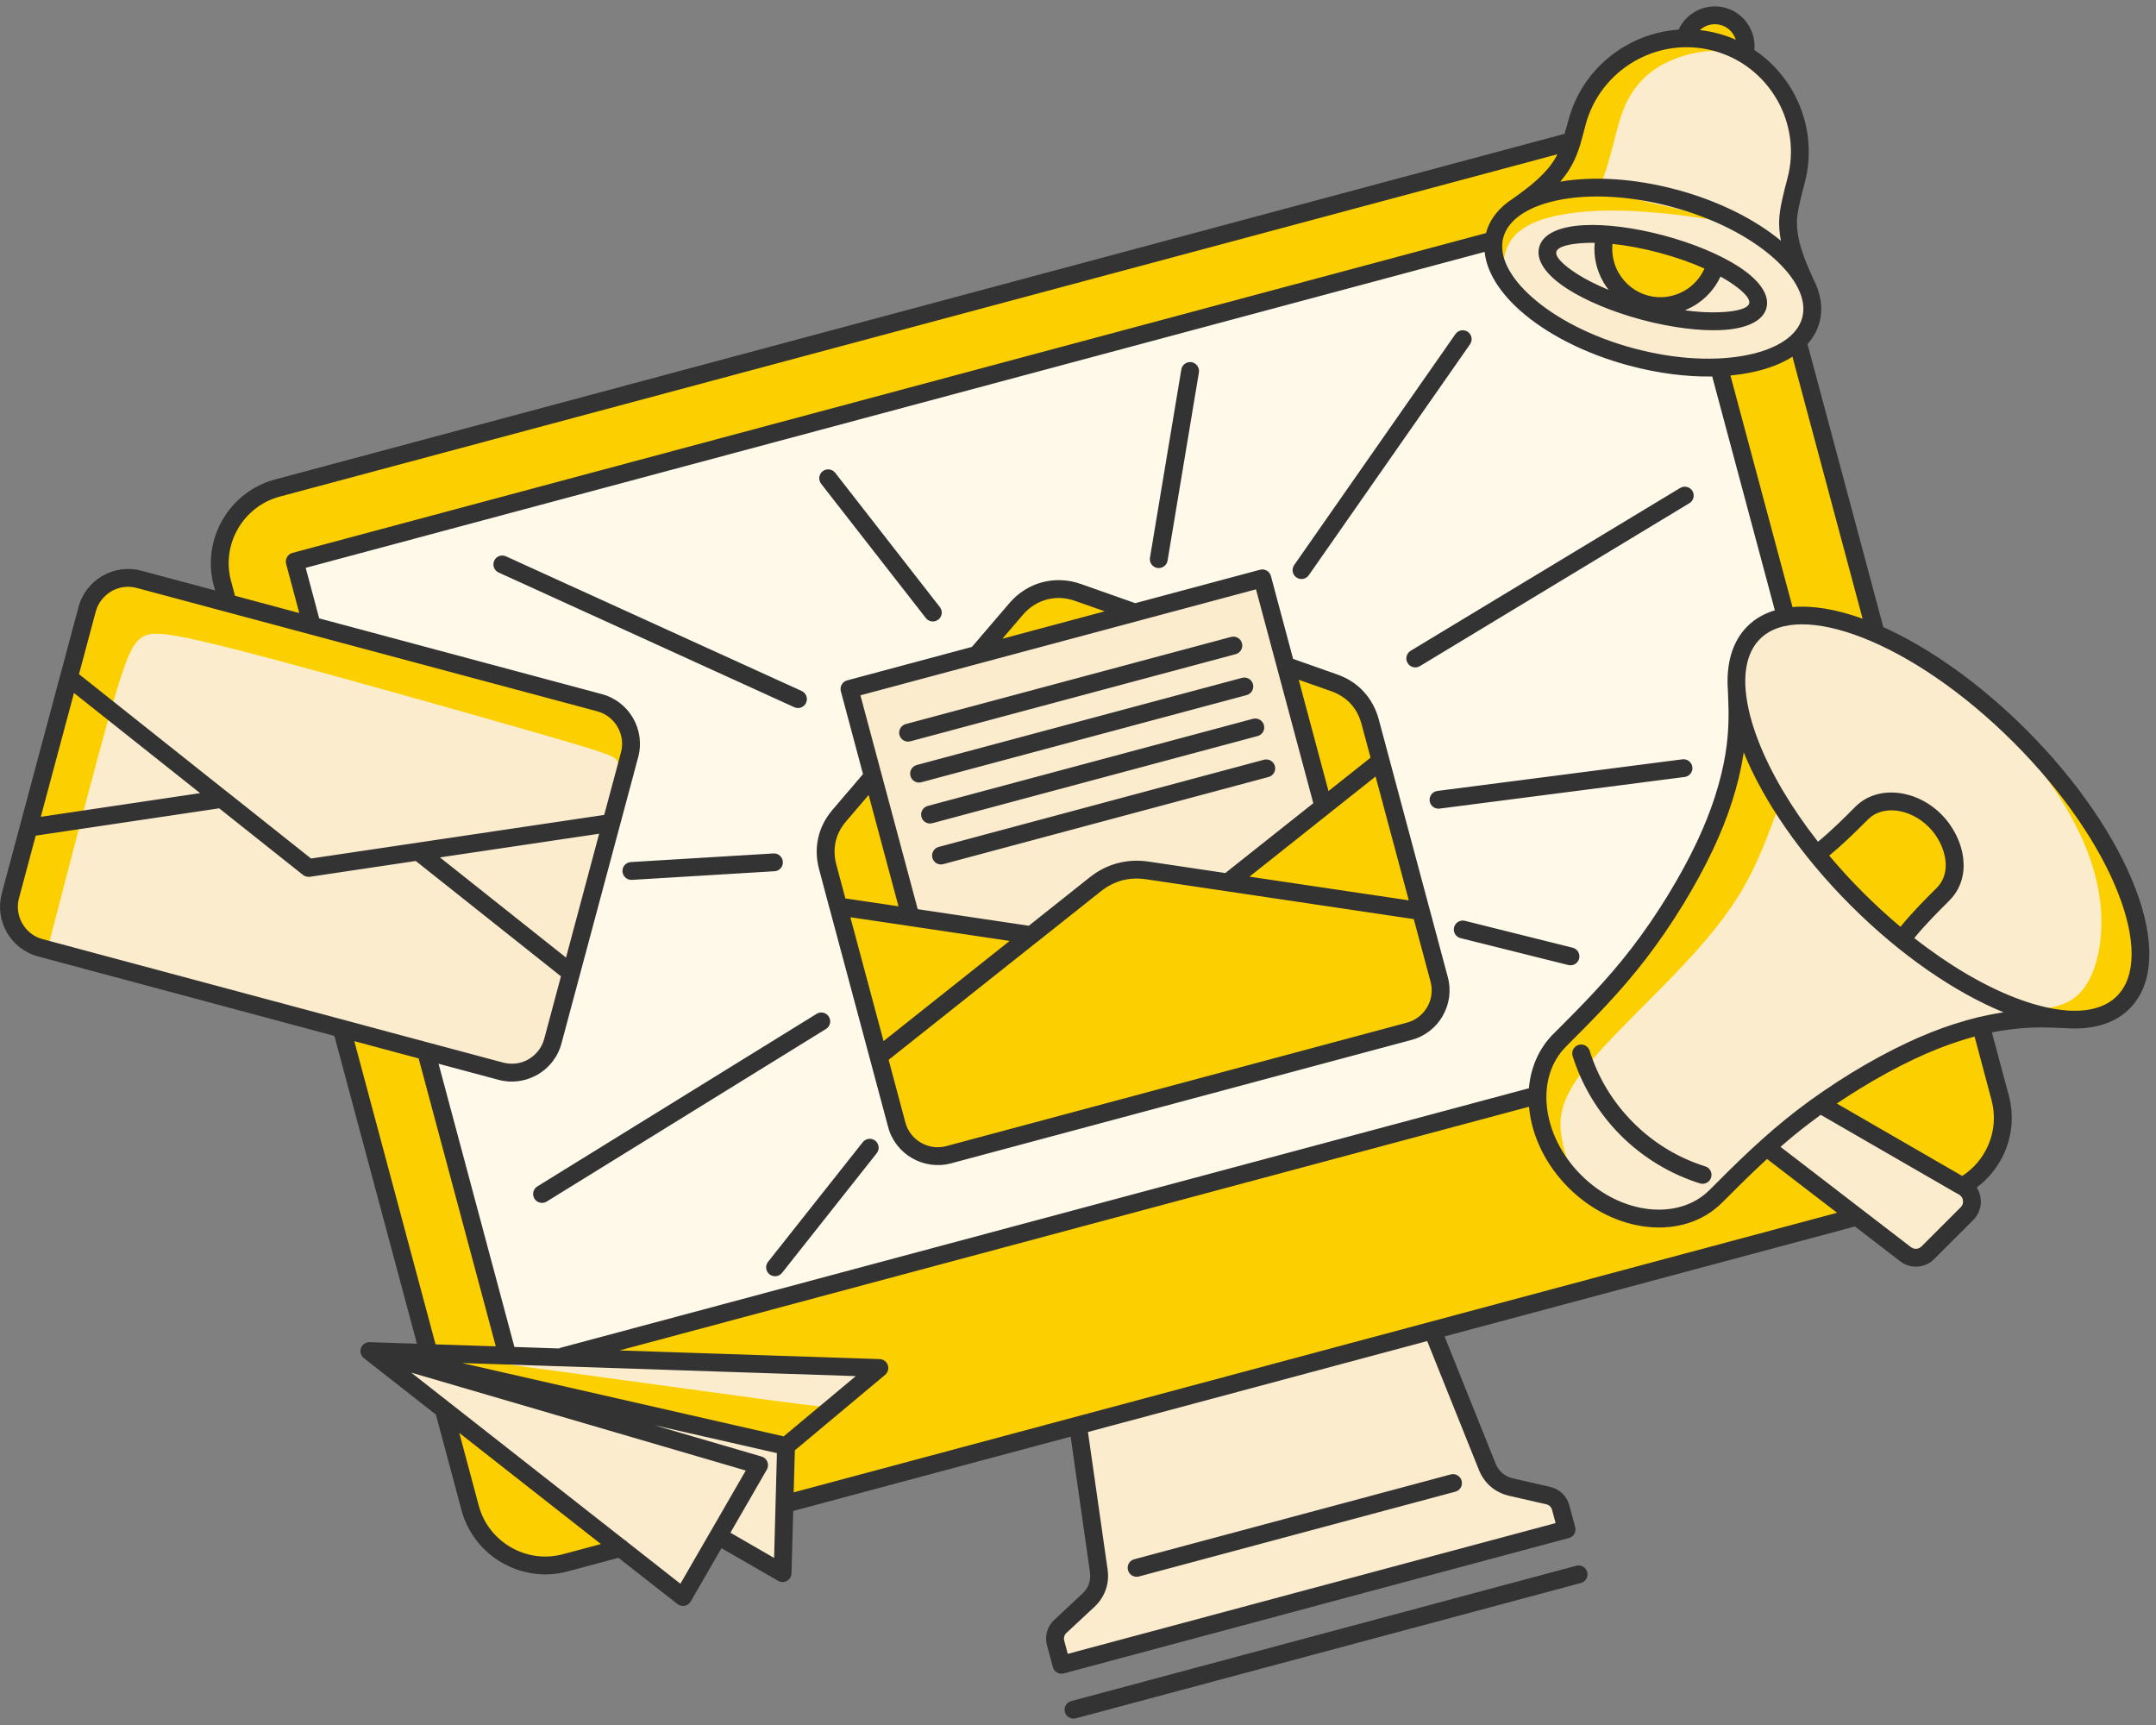
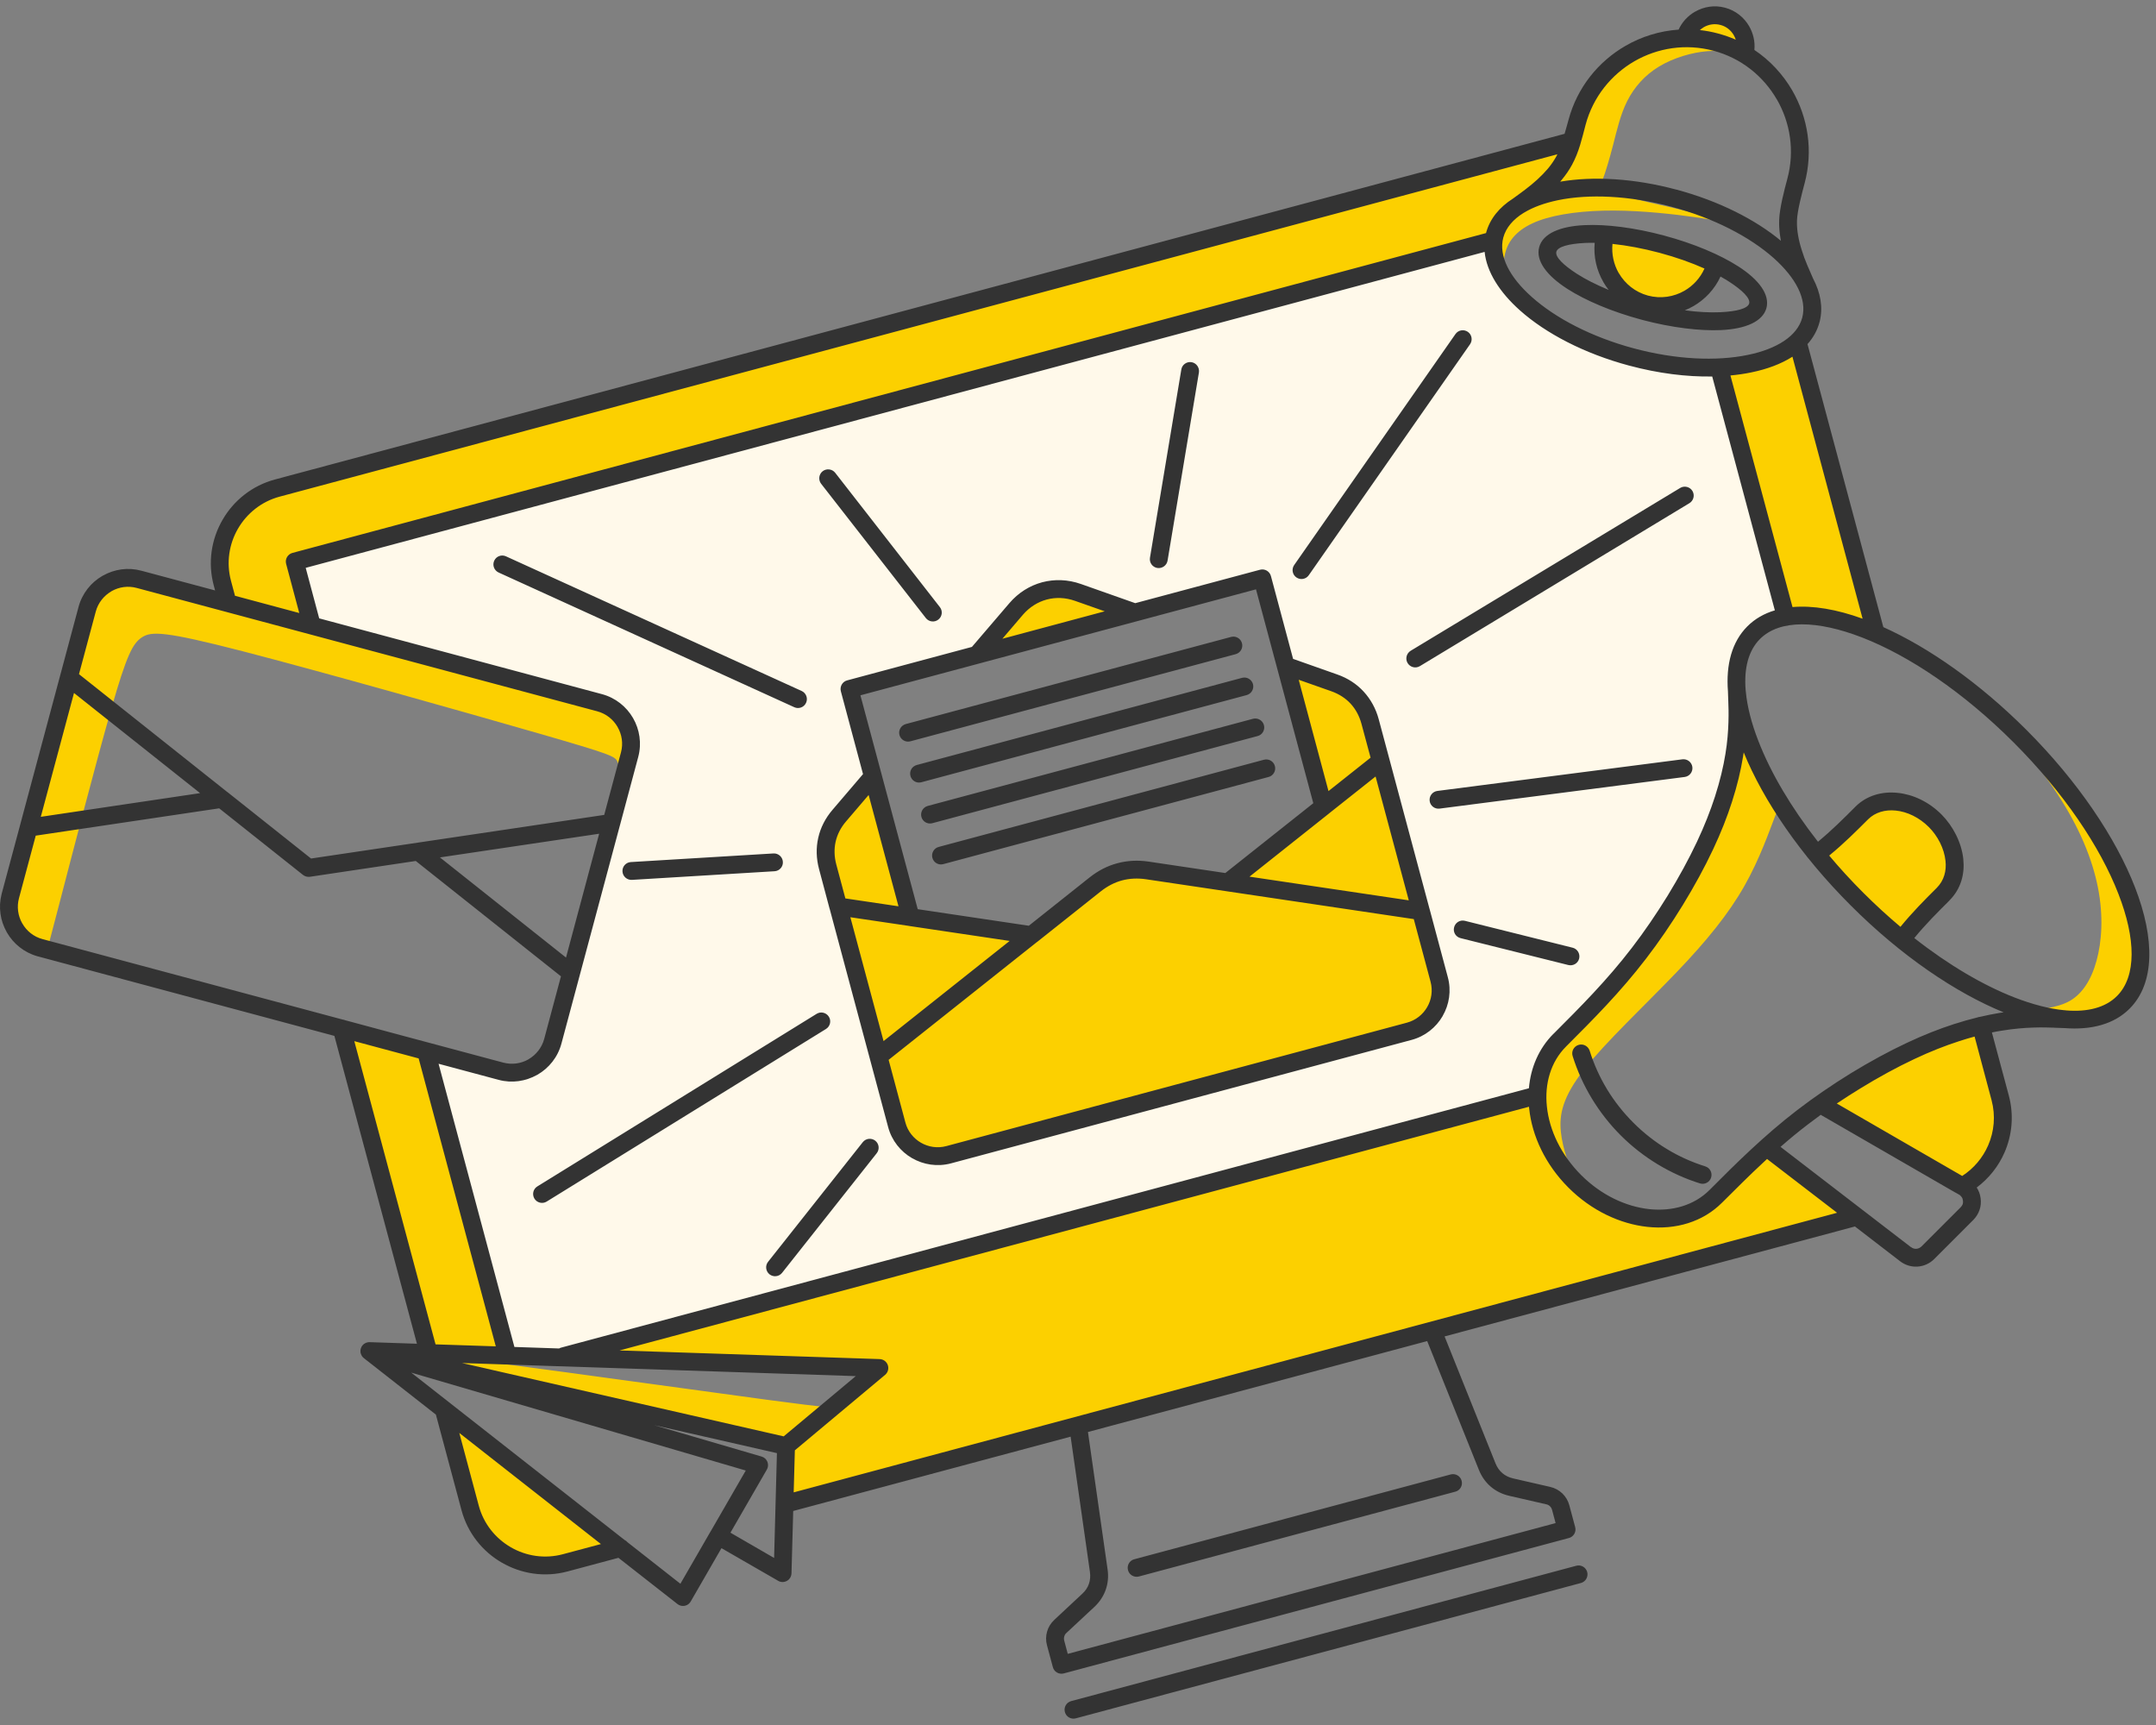
<svg xmlns="http://www.w3.org/2000/svg" width="170" height="136" viewBox="0 0 170 136" fill="none">
  <rect x="0" y="0" width="170" height="136" fill="#808080" stroke="none" />
-   <path fill-rule="evenodd" clip-rule="evenodd" d="M4.005 59.217C3.401 61.629 2.213 66.012 1.587 68.419C0.956 70.832 0.886 71.269 0.826 71.728C0.767 72.186 0.718 72.667 0.751 73.082C0.788 73.498 0.907 73.844 1.058 74.103C1.209 74.356 1.387 74.523 2.472 74.777C3.557 75.031 5.549 75.365 9.494 76.31C13.44 77.254 19.344 78.804 22.453 79.678C25.567 80.552 25.886 80.747 26.123 80.903C26.355 81.054 26.506 81.162 26.657 81.443C26.803 81.724 26.949 82.171 28.185 86.252C29.416 90.338 31.736 98.05 32.875 102.06C34.009 106.071 33.96 106.373 33.544 106.573C33.123 106.772 32.335 106.864 31.747 107.015C31.164 107.166 30.781 107.371 30.738 107.647C30.695 107.927 30.986 108.278 31.839 108.931C32.697 109.59 34.106 110.54 34.851 111.203C35.59 111.862 35.66 112.229 35.973 113.74C36.286 115.251 36.837 117.907 37.393 119.499C37.943 121.086 38.488 121.615 39.044 122.095C39.595 122.575 40.156 123.007 40.847 123.229C41.532 123.455 42.347 123.477 43.308 123.342C44.269 123.212 45.375 122.921 46.401 122.678C47.432 122.441 48.382 122.246 48.921 122.241C49.461 122.235 49.59 122.419 49.947 122.7C50.303 122.98 50.891 123.369 51.453 123.871C52.014 124.378 52.543 125.004 52.921 125.274C53.293 125.549 53.509 125.468 53.752 125.29C53.995 125.107 54.265 124.815 54.486 124.394C54.707 123.973 54.88 123.423 55.225 122.948C55.571 122.467 56.078 122.063 56.429 121.868C56.78 121.674 56.969 121.685 57.454 121.868C57.94 122.052 58.717 122.414 59.306 122.737C59.889 123.061 60.282 123.347 60.606 123.488C60.936 123.623 61.195 123.617 61.346 123.331C61.502 123.05 61.545 122.489 61.583 121.798C61.621 121.113 61.653 120.298 61.81 119.709C61.961 119.121 62.236 118.76 62.533 118.56C62.825 118.355 63.132 118.312 63.731 118.187C64.331 118.069 65.221 117.864 68.87 116.86C72.518 115.85 78.925 114.037 82.098 113.271C85.272 112.504 85.213 112.779 85.223 113.287C85.24 113.794 85.315 114.528 85.531 116.163C85.742 117.804 86.087 120.341 86.243 122.02C86.405 123.698 86.373 124.513 86.098 125.22C85.817 125.933 85.288 126.532 84.786 126.996C84.279 127.455 83.798 127.778 83.534 128.162C83.269 128.545 83.221 128.982 83.248 129.398C83.275 129.808 83.372 130.196 83.556 130.428C83.734 130.666 83.998 130.752 84.257 130.785C84.522 130.817 84.775 130.806 91.268 129.122C97.756 127.444 110.483 124.092 116.851 122.36C123.22 120.627 123.236 120.503 123.226 120.249C123.22 119.996 123.188 119.607 123.139 119.321C123.085 119.035 123.015 118.851 122.61 118.63C122.205 118.409 121.471 118.15 120.727 117.858C119.987 117.567 119.232 117.232 118.557 116.854C117.882 116.471 117.283 116.045 116.387 114.075C115.491 112.11 114.298 108.602 113.791 106.783C113.284 104.964 113.467 104.835 113.726 104.732C113.985 104.63 114.32 104.554 119.696 103.091C125.071 101.634 135.488 98.784 140.956 97.408C146.423 96.037 146.947 96.14 147.459 96.42C147.972 96.695 148.479 97.154 149.024 97.656C149.575 98.158 150.158 98.709 150.752 98.876C151.351 99.038 151.95 98.822 152.522 98.417C153.099 98.012 153.639 97.424 154.06 96.906C154.487 96.388 154.783 95.94 154.978 95.627C155.167 95.319 155.248 95.141 155.275 94.92C155.307 94.704 155.28 94.439 155.215 94.213C155.156 93.986 155.053 93.797 155.042 93.63C155.037 93.468 155.123 93.328 155.436 93.031C155.749 92.728 156.284 92.275 156.764 91.714C157.245 91.153 157.671 90.483 157.887 89.927C158.108 89.371 158.113 88.923 158.016 88.297C157.919 87.671 157.725 86.873 157.423 85.707C157.12 84.535 156.716 83.003 156.537 82.123C156.359 81.243 156.403 81.022 156.678 80.844C156.948 80.671 157.45 80.541 158.178 80.439C158.907 80.336 159.862 80.255 160.742 80.255C161.616 80.25 162.41 80.32 163.279 80.288C164.142 80.255 165.081 80.126 165.875 79.84C166.668 79.554 167.316 79.122 167.721 78.679C168.125 78.237 168.282 77.794 168.417 77.174C168.552 76.547 168.665 75.749 168.687 74.766C168.708 73.784 168.633 72.613 168.233 71.366C167.834 70.114 167.105 68.781 166.074 67.043C165.038 65.3 163.7 63.146 162.474 61.602C161.249 60.053 160.143 59.114 159.09 58.073C158.038 57.031 157.045 55.887 155.463 54.597C153.882 53.312 151.712 51.882 150.358 51.013C149.008 50.139 148.479 49.826 148.182 49.588C147.891 49.356 147.832 49.2 147.767 48.94C147.702 48.676 147.627 48.304 146.623 44.644C145.624 40.98 143.703 34.028 142.764 30.455C141.825 26.876 141.868 26.671 142.04 26.337C142.213 25.997 142.515 25.522 142.71 25.139C142.899 24.755 142.974 24.464 142.947 24.102C142.92 23.746 142.78 23.325 142.553 22.828C142.321 22.332 141.997 21.765 141.706 20.988C141.414 20.205 141.155 19.218 141.053 18.208C140.95 17.194 141.004 16.152 141.096 15.235C141.182 14.317 141.301 13.513 141.425 12.806C141.544 12.104 141.668 11.489 141.668 10.89C141.673 10.291 141.56 9.708 141.155 8.871C140.75 8.035 140.06 6.944 139.536 6.216C139.007 5.492 138.651 5.125 138.435 4.807C138.214 4.489 138.133 4.213 137.976 3.814C137.814 3.414 137.577 2.896 137.318 2.497C137.053 2.098 136.773 1.822 136.443 1.655C136.109 1.488 135.726 1.423 135.359 1.417C134.992 1.407 134.641 1.455 134.236 1.606C133.831 1.763 133.372 2.017 133.027 2.243C132.687 2.465 132.466 2.659 132.12 2.794C131.775 2.934 131.316 3.026 130.841 3.155C130.361 3.29 129.875 3.474 129.233 3.765C128.596 4.057 127.802 4.467 127.068 5.061C126.334 5.654 125.66 6.432 125.179 7.144C124.704 7.862 124.424 8.515 124.273 9.087C124.121 9.654 124.1 10.139 124.046 10.496C123.992 10.857 123.9 11.095 123.193 11.322C122.486 11.548 121.158 11.769 120.494 11.883C119.831 12.002 119.831 12.018 118.751 12.341C117.672 12.665 115.513 13.297 99.197 17.696C82.881 22.094 52.408 30.261 36.939 34.384C21.471 38.513 21.012 38.589 20.656 38.713C20.305 38.831 20.062 38.993 19.83 39.182C19.593 39.371 19.366 39.582 18.977 40.127C18.594 40.666 18.049 41.535 17.757 42.21C17.466 42.879 17.434 43.354 17.461 43.964C17.488 44.574 17.574 45.324 17.644 45.886C17.714 46.447 17.763 46.819 17.687 47.008C17.612 47.197 17.407 47.197 15.938 46.911C14.47 46.63 11.734 46.064 10.25 45.842C8.766 45.627 8.523 45.751 8.258 45.913C7.999 46.075 7.718 46.269 7.465 46.614C7.211 46.96 6.984 47.456 6.515 49.027C6.051 50.603 5.354 53.258 4.993 54.807C4.631 56.356 4.61 56.804 4.005 59.217Z" fill="#FCECCE" />
  <path fill-rule="evenodd" clip-rule="evenodd" d="M1.717 67.416C0.783 71.221 0.745 71.809 0.848 72.338C0.95 72.867 1.188 73.342 1.469 73.65C1.755 73.957 2.078 74.103 2.327 74.205C2.489 74.276 2.613 74.324 3.784 74.664C3.908 74.216 4.156 73.261 4.691 71.204C5.668 67.448 7.589 60.027 8.787 55.844C9.985 51.661 10.46 50.722 11.2 50.242C11.939 49.767 12.954 49.75 19.128 51.343C25.303 52.94 36.637 56.141 42.439 57.814C48.241 59.487 48.506 59.633 48.689 60.059C48.873 60.48 48.981 61.176 48.997 61.662C49.019 62.142 48.954 62.412 47.923 65.991C46.892 69.569 44.895 76.462 43.681 80.061C42.472 83.667 42.051 83.991 41.619 84.19C41.209 84.385 40.793 84.471 40.27 84.455C40.718 84.52 40.896 84.498 41.101 84.455C41.425 84.385 41.808 84.271 42.126 84.082C42.439 83.894 42.688 83.629 42.893 83.348C43.103 83.073 43.281 82.782 44.463 78.734C45.651 74.686 47.842 66.876 48.889 62.677C49.936 58.483 49.834 57.895 49.709 57.414C49.58 56.94 49.434 56.572 49.234 56.362C49.029 56.146 48.77 56.092 48.392 55.957C48.009 55.828 47.502 55.617 41.004 53.885C36.891 52.784 30.387 51.078 24.547 49.567C24.229 48.552 23.937 47.575 23.732 46.836C23.338 45.368 23.29 44.823 23.263 44.547C23.241 44.272 23.241 44.272 38.791 40.149C54.346 36.025 85.45 27.778 101.118 23.579C116.792 19.38 117.035 19.229 117.24 19.288C117.44 19.353 117.607 19.628 117.801 20.071C117.958 20.422 118.125 20.875 118.589 21.517C118.53 20.934 118.562 20.341 118.724 19.806C119.043 18.759 119.874 17.939 121.347 17.394C122.826 16.854 124.947 16.59 127.263 16.6C129.578 16.611 132.088 16.897 133.615 17.118C135.143 17.334 135.688 17.491 135.429 17.394C135.175 17.291 134.117 16.94 132.903 16.627C131.694 16.314 130.328 16.044 129.136 15.742C127.948 15.434 126.934 15.1 126.486 14.922C126.032 14.744 126.146 14.727 126.361 14.182C126.577 13.637 126.901 12.558 127.198 11.408C127.495 10.258 127.765 9.039 128.31 7.959C128.86 6.874 129.681 5.93 130.825 5.239C131.964 4.554 133.427 4.127 134.636 4.035C135.737 3.954 136.627 4.149 138.111 4.694C137.944 4.548 137.798 4.419 137.69 4.305C137.431 4.019 137.431 3.836 137.41 3.399C137.383 2.961 137.329 2.271 137.043 1.823C136.751 1.375 136.222 1.169 135.634 1.153C135.046 1.143 134.403 1.315 133.982 1.537C133.567 1.752 133.383 2.017 133.308 2.233C133.232 2.449 133.275 2.621 133.016 2.762C132.763 2.902 132.207 3.01 131.602 3.156C130.998 3.301 130.339 3.48 129.497 3.884C128.655 4.284 127.63 4.915 126.82 5.568C126.016 6.221 125.439 6.896 124.969 7.787C124.499 8.683 124.138 9.789 123.9 10.426C123.668 11.057 123.56 11.219 123.328 11.365C123.102 11.505 122.756 11.629 122.26 11.775C121.758 11.915 121.105 12.077 104.238 16.568C87.372 21.058 54.292 29.878 37.468 34.455C20.651 39.026 20.089 39.361 19.636 39.636C19.177 39.911 18.826 40.127 18.546 40.397C18.259 40.667 18.049 40.991 17.855 41.412C17.666 41.827 17.498 42.345 17.412 42.837C17.326 43.328 17.326 43.797 17.569 45.006C17.731 45.789 17.984 46.884 18.292 47.953C17.326 47.71 16.435 47.483 15.636 47.284C9.273 45.686 9.041 45.751 8.874 45.81C8.706 45.87 8.604 45.918 8.361 46.069C8.118 46.215 7.735 46.463 7.438 46.776C7.136 47.095 6.925 47.473 6.753 47.948C6.58 48.423 6.45 48.989 5.468 52.784C4.48 56.578 2.651 63.605 1.717 67.416ZM40.491 107.636C45.635 108.316 55.555 109.698 60.542 110.367C65.534 111.031 65.599 110.982 65.674 110.918C65.75 110.853 65.842 110.777 66.042 110.61C66.241 110.443 66.549 110.189 66.91 109.811C67.267 109.439 67.677 108.942 67.941 108.591C68.174 108.278 68.281 108.079 68.281 107.96C68.335 107.976 68.373 107.987 68.406 107.998C68.6 108.079 68.729 108.165 68.746 108.327C68.762 108.489 68.659 108.721 68.238 109.131C67.817 109.541 67.078 110.13 66.096 110.874C65.119 111.619 63.899 112.521 63.192 113.098C62.49 113.67 62.301 113.924 62.182 114.496C62.069 115.063 62.037 115.953 61.994 116.628C61.956 117.297 61.907 117.756 61.897 118.042C61.891 118.328 61.913 118.441 61.977 118.528C62.037 118.614 62.139 118.663 75.649 115.041C89.163 111.42 116.085 104.133 129.81 100.415C143.541 96.696 144.075 96.55 144.432 96.458C144.788 96.361 144.966 96.313 145.214 96.189C145.457 96.064 145.765 95.865 144.766 94.92C143.762 93.97 141.458 92.275 140.173 91.482C138.889 90.689 138.624 90.791 138.311 91.04C137.993 91.282 137.626 91.676 137.286 92.076C136.946 92.475 136.627 92.885 136.152 93.387C135.672 93.884 135.03 94.472 134.528 94.828C134.02 95.19 133.659 95.32 133.049 95.454C132.444 95.589 131.591 95.719 130.706 95.74C129.821 95.757 128.904 95.665 128.002 95.379C127.101 95.093 126.216 94.618 125.439 94.165C124.667 93.711 124.003 93.285 123.452 92.653C123.236 92.405 123.037 92.124 122.853 91.833C122.983 91.973 123.134 92.119 123.312 92.286C123.922 92.848 124.845 93.652 125.039 93.835C125.239 94.013 124.705 93.576 124.462 93.376C124.219 93.182 124.267 93.231 124.019 92.588C123.765 91.941 123.215 90.608 123.075 89.242C122.934 87.877 123.209 86.484 124.91 84.314C126.615 82.15 129.746 79.214 132.169 76.683C134.592 74.157 136.303 72.036 137.539 69.861C138.775 67.686 139.531 65.456 139.936 64.425C140.34 63.4 140.389 63.573 140.578 63.864C140.772 64.15 141.107 64.561 141.835 65.564C142.564 66.563 143.692 68.16 144.863 69.429C146.035 70.697 147.244 71.636 148.102 72.354C148.954 73.072 149.456 73.569 149.845 73.73C150.234 73.887 150.514 73.704 150.838 73.196C151.162 72.689 151.54 71.852 152.058 71.15C152.581 70.454 153.251 69.898 153.58 69.44C153.909 68.981 153.904 68.619 153.834 68.128C153.763 67.642 153.634 67.027 153.461 66.52C153.294 66.012 153.089 65.618 152.743 65.213C152.398 64.809 151.912 64.399 151.507 64.091C151.108 63.789 150.784 63.589 150.201 63.492C149.618 63.389 148.776 63.389 148.042 63.53C147.314 63.675 146.693 63.961 146.067 64.355C145.435 64.749 144.799 65.251 144.34 65.732C143.881 66.217 143.6 66.687 143.347 66.827C143.088 66.962 142.856 66.773 142.596 66.466C142.332 66.163 142.046 65.748 141.172 64.188C140.297 62.634 138.835 59.94 138.057 58.602C137.28 57.263 137.183 57.274 137.08 57.549C136.973 57.819 136.854 58.348 136.611 59.579C136.363 60.815 135.99 62.752 134.177 66.12C132.363 69.488 129.114 74.281 127.241 76.893C125.368 79.5 124.872 79.927 124.116 80.639C123.361 81.351 122.341 82.35 121.817 83.338C121.288 84.325 121.261 85.297 121.288 86.15C121.31 86.997 121.391 87.715 121.542 88.514C121.606 88.87 121.693 89.248 121.785 89.604C121.601 89.134 121.461 88.708 121.358 88.335C121.202 87.769 121.137 87.348 121.072 87.073C121.002 86.797 120.937 86.668 108.718 89.852C96.498 93.037 72.13 99.535 59.662 102.86C47.194 106.184 46.633 106.335 46.082 106.481C45.532 106.632 44.981 106.778 43.217 106.821C41.452 106.859 38.467 106.794 36.724 106.756C34.986 106.713 34.495 106.697 34.187 106.686C33.874 106.681 33.75 106.675 33.653 106.6C33.555 106.53 33.48 106.389 32.406 102.287C31.332 98.186 29.254 90.127 28.196 85.999C27.133 81.875 27.089 81.686 27.057 81.54C27.035 81.454 27.019 81.384 26.194 81.103C28.849 81.767 31.316 82.382 33.221 82.852L33.42 82.9C33.512 82.96 33.566 82.998 33.604 83.062C33.653 83.132 33.679 83.235 34.71 87.073C35.736 90.915 37.765 98.488 38.78 102.363C39.789 106.238 39.778 106.422 39.811 106.54C39.843 106.659 39.919 106.719 39.994 106.767C40.07 106.816 40.151 106.854 44.771 107.021C49.386 107.194 58.534 107.496 63.24 107.679C66.673 107.814 67.742 107.879 68.147 107.938C68.244 108.036 68.438 108.197 68.362 108.446C68.265 108.737 67.79 109.142 66.722 110.086C65.653 111.036 63.996 112.515 62.938 113.238C61.88 113.962 61.416 113.929 56.348 112.758C51.275 111.587 41.597 109.277 36.913 108.122C32.222 106.961 32.525 106.945 32.978 106.945C33.426 106.951 34.03 106.972 34.511 106.972C34.991 106.972 35.353 106.951 40.491 107.636ZM35.444 112.742C35.93 114.145 36.497 116.515 36.869 118.047C37.242 119.58 37.414 120.282 37.981 120.994C38.553 121.701 39.525 122.419 40.518 122.824C41.516 123.223 42.542 123.31 43.886 123.18C45.23 123.045 46.892 122.695 47.702 122.446C48.517 122.203 48.479 122.052 48.333 121.842C48.187 121.631 47.934 121.351 47.68 121.054C47.426 120.757 47.178 120.438 44.895 118.652C42.612 116.86 38.3 113.6 36.173 111.992C34.047 110.383 34.1 110.427 34.327 110.664C34.559 110.901 34.959 111.339 35.444 112.742ZM160.607 79.667C161.401 79.452 162.442 79.392 163.311 78.847C164.186 78.302 164.893 77.276 165.308 75.754C165.729 74.238 165.864 72.225 165.422 69.979C164.979 67.734 163.97 65.251 162.226 62.601C160.488 59.951 158.022 57.128 156.948 55.914C155.874 54.705 156.192 55.094 157.925 56.972C159.657 58.85 162.804 62.218 164.86 65.095C166.917 67.966 167.888 70.346 168.336 72.327C168.784 74.308 168.708 75.895 168.352 77.039C167.996 78.183 167.354 78.89 166.722 79.354C166.091 79.824 165.465 80.056 164.391 80.175C163.317 80.293 161.795 80.304 160.774 80.364C159.754 80.428 159.242 80.542 159.252 80.407C159.269 80.272 159.814 79.889 160.607 79.667ZM78.191 50.533C78.671 49.804 79.832 48.352 80.765 47.57C81.699 46.787 82.406 46.674 83.07 46.625C83.728 46.577 84.344 46.588 85.094 46.728C85.839 46.868 86.724 47.133 87.301 47.392C87.884 47.645 88.154 47.888 87.836 48.164C87.517 48.433 86.611 48.741 85.585 49.087C84.56 49.437 83.421 49.831 82.314 50.128C81.213 50.43 80.155 50.636 79.465 50.808C78.768 50.981 78.445 51.127 78.18 51.197C77.916 51.267 77.71 51.262 78.191 50.533ZM135.569 29.052C136.33 32.036 138.84 41.244 139.515 43.975C140.189 46.706 140.4 47.608 140.546 47.921C140.691 48.234 140.886 48.412 141.841 48.59C142.796 48.773 144.507 48.952 145.56 49.114C146.612 49.275 147.001 49.41 147.292 49.47C147.578 49.524 147.67 49.114 146.844 45.962C146.018 42.809 142.85 30.871 141.781 27.076C140.195 27.632 138.5 29.122 137.447 29.117C136.395 29.111 136.201 29.095 135.569 29.052ZM66.673 73.147C67.618 76.737 69.188 82.787 70.068 86.031C70.942 89.275 71.126 89.701 71.412 90.03C71.692 90.359 72.081 90.581 72.502 90.705C72.923 90.829 73.382 90.856 77.03 90.073C80.674 89.291 87.501 87.699 93.589 86.133C99.677 84.574 105.031 83.041 108.129 82.037C111.228 81.033 112.075 80.558 112.561 80.213C113.046 79.873 113.171 79.657 113.262 79.473C113.354 79.29 113.413 79.133 113.462 78.853C113.505 78.572 113.543 78.167 112.523 74.141C111.503 70.12 109.425 62.472 108.297 58.553C107.169 54.635 106.996 54.446 106.451 54.171C105.911 53.895 105.01 53.534 104.211 53.221C103.412 52.908 102.711 52.643 102.257 52.53C101.804 52.417 101.588 52.449 101.61 52.892C101.626 53.334 101.874 54.176 102.198 55.612C102.522 57.053 102.921 59.077 103.229 60.259C103.536 61.441 103.758 61.781 103.806 62.315C103.86 62.849 103.742 63.584 103.542 64.064C103.342 64.544 103.067 64.776 101.993 65.602C100.919 66.428 99.051 67.853 97.923 68.598C96.795 69.337 96.412 69.396 95.764 69.348C95.122 69.299 94.221 69.143 92.942 68.965C91.673 68.792 90.027 68.592 89.115 68.571C88.208 68.555 88.035 68.711 87.426 69.202C86.821 69.693 85.774 70.519 84.867 71.237C83.96 71.955 83.2 72.565 82.692 72.91C82.185 73.261 81.936 73.347 81.526 73.342C81.111 73.337 80.539 73.245 78.973 73.072C77.403 72.894 74.839 72.635 73.479 72.365C72.119 72.095 71.968 71.809 71.817 71.345C71.665 70.881 71.509 70.244 71.077 68.657C70.645 67.065 69.933 64.523 69.485 63.152C69.042 61.781 68.864 61.57 68.578 61.7C68.292 61.83 67.898 62.288 67.402 62.898C66.91 63.503 66.311 64.253 65.917 64.868C65.523 65.478 65.335 65.958 65.232 66.336C65.129 66.719 65.119 67.005 65.264 67.713C65.415 68.419 65.734 69.553 66.673 73.147ZM153.305 92.27C151.329 91.315 147.611 89.291 145.808 88.195C144.005 87.105 144.124 86.932 144.453 86.711C144.782 86.49 145.328 86.22 145.948 85.847C146.574 85.469 147.276 84.995 148.393 84.341C149.505 83.688 151.032 82.857 152.187 82.285C153.342 81.708 154.13 81.384 154.697 81.249C155.258 81.119 155.599 81.179 155.863 81.357C156.133 81.54 156.333 81.843 156.511 82.425C156.689 83.008 156.84 83.872 157.023 84.73C157.207 85.588 157.417 86.441 157.531 87.288C157.649 88.141 157.666 88.983 157.498 89.75C157.336 90.511 156.991 91.196 156.673 91.725C156.349 92.259 156.052 92.637 155.787 92.88C155.523 93.123 155.285 93.231 153.305 92.27ZM130.582 24.594C131.127 24.707 131.699 24.82 132.255 24.928C131.71 24.928 131.181 24.766 130.582 24.594ZM135.785 21.625C135.683 21.658 135.58 21.706 135.472 21.765C135.019 22.014 134.506 22.51 133.772 22.996C133.038 23.482 132.093 23.951 131.37 24.151C130.652 24.356 130.161 24.286 129.627 24.07C129.098 23.854 128.526 23.487 128.083 23.034C127.646 22.581 127.344 22.041 127.09 21.382C126.842 20.724 126.642 19.941 126.518 19.364C126.464 19.11 126.421 18.899 126.356 18.732C126.853 18.554 127.479 18.597 128.051 18.673C128.866 18.781 129.589 18.953 130.544 19.267C131.505 19.58 132.698 20.044 133.659 20.416C134.619 20.783 135.337 21.064 135.683 21.479C135.72 21.523 135.758 21.577 135.785 21.625Z" fill="#FCD000" />
-   <path fill-rule="evenodd" clip-rule="evenodd" d="M34.592 86.889C35.677 90.888 37.744 98.714 38.861 102.676C39.973 106.632 40.135 106.729 40.405 106.778C40.669 106.826 41.036 106.826 41.927 106.788C42.817 106.751 44.226 106.675 45.008 106.616C45.786 106.556 45.937 106.519 46.234 106.443C46.536 106.362 46.995 106.238 59.187 103.016C71.385 99.788 95.322 93.457 107.455 90.246C119.588 87.04 119.923 86.959 120.219 86.873C120.516 86.786 120.781 86.694 120.948 86.532C121.121 86.371 121.202 86.138 121.288 85.788C121.374 85.437 121.466 84.973 121.887 84.141C122.308 83.31 123.064 82.118 123.69 81.34C124.316 80.569 124.813 80.218 125.946 78.998C127.079 77.773 128.85 75.679 130.561 73.072C132.272 70.47 133.923 67.361 135.03 64.722C136.136 62.088 136.692 59.919 136.913 58.105C137.135 56.286 137.016 54.818 137.005 53.679C136.994 52.541 137.086 51.736 137.431 51.067C137.771 50.398 138.36 49.869 138.943 49.464C139.525 49.054 140.103 48.768 140.411 48.584C140.718 48.401 140.756 48.32 140.761 48.028C140.767 47.742 140.751 47.24 139.936 44.067C139.121 40.899 137.512 35.053 136.654 32.106C135.796 29.154 135.683 29.105 135.251 29.057C134.824 29.008 134.074 28.965 132.606 28.749C131.144 28.533 128.952 28.145 126.928 27.476C124.899 26.806 123.037 25.862 121.639 24.869C120.246 23.87 119.318 22.828 118.778 21.927C118.239 21.031 118.088 20.276 117.963 19.865C117.839 19.461 117.742 19.401 117.483 19.39C117.229 19.38 116.808 19.417 101.145 23.536C85.477 27.648 54.572 35.841 39.093 39.986C23.608 44.126 23.56 44.223 23.511 44.445C23.462 44.666 23.425 45.017 23.576 45.529C23.732 46.042 24.083 46.722 24.369 47.446C24.655 48.169 24.877 48.941 25.233 49.318C25.584 49.696 26.064 49.685 29.74 50.608C33.415 51.531 40.275 53.388 43.951 54.408C47.626 55.433 48.112 55.628 48.49 55.849C48.867 56.076 49.137 56.335 49.316 56.858C49.499 57.382 49.596 58.164 49.585 58.818C49.569 59.465 49.445 59.989 48.376 63.918C47.308 67.853 45.294 75.198 44.274 78.912C43.249 82.63 43.217 82.711 43.022 82.992C42.823 83.267 42.461 83.737 42.115 84.012C41.765 84.287 41.435 84.374 40.917 84.379C40.399 84.384 39.697 84.32 38.915 84.163C38.132 84.007 37.274 83.769 36.108 83.456C34.948 83.148 33.48 82.776 32.962 82.614C32.444 82.452 32.875 82.506 33.145 82.614C33.41 82.722 33.507 82.889 34.592 86.889ZM65.928 70.967C66.916 74.578 68.87 81.643 69.944 85.394C71.018 89.15 71.218 89.587 71.493 89.976C71.773 90.359 72.13 90.683 72.556 90.91C72.983 91.131 73.474 91.25 73.959 91.26C74.44 91.277 74.909 91.19 78.855 90.138C82.806 89.091 90.232 87.078 96.169 85.431C102.112 83.791 106.564 82.512 108.977 81.821C111.39 81.13 111.762 81.027 112.021 80.86C112.28 80.687 112.42 80.45 112.561 80.277C112.696 80.104 112.831 79.996 112.982 79.754C113.133 79.505 113.306 79.122 113.413 78.701C113.521 78.28 113.57 77.816 112.55 73.892C111.53 69.968 109.447 62.585 108.345 58.818C107.25 55.045 107.142 54.894 106.991 54.721C106.84 54.548 106.645 54.359 105.981 54.079C105.318 53.798 104.179 53.431 103.402 53.15C102.624 52.87 102.203 52.681 101.793 52.287C101.378 51.893 100.962 51.299 100.579 50.187C100.196 49.075 99.834 47.446 99.591 46.62C99.348 45.794 99.224 45.772 99.008 45.794C98.792 45.816 98.485 45.88 96.838 46.296C95.192 46.711 92.213 47.478 90.421 47.726C88.629 47.974 88.019 47.705 87.356 47.364C86.692 47.019 85.968 46.593 85.062 46.388C84.16 46.182 83.07 46.199 82.25 46.393C81.429 46.587 80.868 46.96 80.35 47.435C79.837 47.91 79.357 48.482 79.006 49.016C78.65 49.545 78.423 50.042 78.148 50.376C77.878 50.705 77.565 50.883 75.665 51.515C73.765 52.152 70.273 53.248 68.578 53.965C66.884 54.683 66.981 55.029 67.197 55.514C67.418 56 67.763 56.621 68.022 57.63C68.276 58.634 68.449 60.021 68.433 60.868C68.416 61.716 68.222 62.029 67.645 62.693C67.067 63.357 66.112 64.377 65.648 65.046C65.183 65.71 65.21 66.023 65.167 66.298C65.129 66.573 65.022 66.811 64.978 67.005C64.93 67.205 64.946 67.356 65.928 70.967Z" fill="#FFF9EA" />
+   <path fill-rule="evenodd" clip-rule="evenodd" d="M34.592 86.889C35.677 90.888 37.744 98.714 38.861 102.676C39.973 106.632 40.135 106.729 40.405 106.778C40.669 106.826 41.036 106.826 41.927 106.788C42.817 106.751 44.226 106.675 45.008 106.616C45.786 106.556 45.937 106.519 46.234 106.443C46.536 106.362 46.995 106.238 59.187 103.016C71.385 99.788 95.322 93.457 107.455 90.246C119.588 87.04 119.923 86.959 120.219 86.873C120.516 86.786 120.781 86.694 120.948 86.532C121.121 86.371 121.202 86.138 121.288 85.788C121.374 85.437 121.466 84.973 121.887 84.141C122.308 83.31 123.064 82.118 123.69 81.34C124.316 80.569 124.813 80.218 125.946 78.998C127.079 77.773 128.85 75.679 130.561 73.072C132.272 70.47 133.923 67.361 135.03 64.722C136.136 62.088 136.692 59.919 136.913 58.105C137.135 56.286 137.016 54.818 137.005 53.679C136.994 52.541 137.086 51.736 137.431 51.067C137.771 50.398 138.36 49.869 138.943 49.464C139.525 49.054 140.103 48.768 140.411 48.584C140.718 48.401 140.756 48.32 140.761 48.028C140.767 47.742 140.751 47.24 139.936 44.067C139.121 40.899 137.512 35.053 136.654 32.106C135.796 29.154 135.683 29.105 135.251 29.057C134.824 29.008 134.074 28.965 132.606 28.749C124.899 26.806 123.037 25.862 121.639 24.869C120.246 23.87 119.318 22.828 118.778 21.927C118.239 21.031 118.088 20.276 117.963 19.865C117.839 19.461 117.742 19.401 117.483 19.39C117.229 19.38 116.808 19.417 101.145 23.536C85.477 27.648 54.572 35.841 39.093 39.986C23.608 44.126 23.56 44.223 23.511 44.445C23.462 44.666 23.425 45.017 23.576 45.529C23.732 46.042 24.083 46.722 24.369 47.446C24.655 48.169 24.877 48.941 25.233 49.318C25.584 49.696 26.064 49.685 29.74 50.608C33.415 51.531 40.275 53.388 43.951 54.408C47.626 55.433 48.112 55.628 48.49 55.849C48.867 56.076 49.137 56.335 49.316 56.858C49.499 57.382 49.596 58.164 49.585 58.818C49.569 59.465 49.445 59.989 48.376 63.918C47.308 67.853 45.294 75.198 44.274 78.912C43.249 82.63 43.217 82.711 43.022 82.992C42.823 83.267 42.461 83.737 42.115 84.012C41.765 84.287 41.435 84.374 40.917 84.379C40.399 84.384 39.697 84.32 38.915 84.163C38.132 84.007 37.274 83.769 36.108 83.456C34.948 83.148 33.48 82.776 32.962 82.614C32.444 82.452 32.875 82.506 33.145 82.614C33.41 82.722 33.507 82.889 34.592 86.889ZM65.928 70.967C66.916 74.578 68.87 81.643 69.944 85.394C71.018 89.15 71.218 89.587 71.493 89.976C71.773 90.359 72.13 90.683 72.556 90.91C72.983 91.131 73.474 91.25 73.959 91.26C74.44 91.277 74.909 91.19 78.855 90.138C82.806 89.091 90.232 87.078 96.169 85.431C102.112 83.791 106.564 82.512 108.977 81.821C111.39 81.13 111.762 81.027 112.021 80.86C112.28 80.687 112.42 80.45 112.561 80.277C112.696 80.104 112.831 79.996 112.982 79.754C113.133 79.505 113.306 79.122 113.413 78.701C113.521 78.28 113.57 77.816 112.55 73.892C111.53 69.968 109.447 62.585 108.345 58.818C107.25 55.045 107.142 54.894 106.991 54.721C106.84 54.548 106.645 54.359 105.981 54.079C105.318 53.798 104.179 53.431 103.402 53.15C102.624 52.87 102.203 52.681 101.793 52.287C101.378 51.893 100.962 51.299 100.579 50.187C100.196 49.075 99.834 47.446 99.591 46.62C99.348 45.794 99.224 45.772 99.008 45.794C98.792 45.816 98.485 45.88 96.838 46.296C95.192 46.711 92.213 47.478 90.421 47.726C88.629 47.974 88.019 47.705 87.356 47.364C86.692 47.019 85.968 46.593 85.062 46.388C84.16 46.182 83.07 46.199 82.25 46.393C81.429 46.587 80.868 46.96 80.35 47.435C79.837 47.91 79.357 48.482 79.006 49.016C78.65 49.545 78.423 50.042 78.148 50.376C77.878 50.705 77.565 50.883 75.665 51.515C73.765 52.152 70.273 53.248 68.578 53.965C66.884 54.683 66.981 55.029 67.197 55.514C67.418 56 67.763 56.621 68.022 57.63C68.276 58.634 68.449 60.021 68.433 60.868C68.416 61.716 68.222 62.029 67.645 62.693C67.067 63.357 66.112 64.377 65.648 65.046C65.183 65.71 65.21 66.023 65.167 66.298C65.129 66.573 65.022 66.811 64.978 67.005C64.93 67.205 64.946 67.356 65.928 70.967Z" fill="#FFF9EA" />
  <path d="M166.922 78.529C168.476 76.974 168.412 74.006 167.035 70.471C165.6 66.763 162.728 62.488 158.772 58.532C154.816 54.576 150.541 51.704 146.833 50.263C143.298 48.892 140.33 48.822 138.77 50.382C137.863 51.294 137.507 52.687 137.642 54.387C137.647 54.425 137.653 54.457 137.653 54.495L137.658 54.549C137.771 55.72 138.106 57.037 138.656 58.44C139.617 60.917 141.215 63.643 143.347 66.363C144.426 65.473 145.365 64.539 146.299 63.6C147.173 62.725 148.388 62.375 149.64 62.51C150.843 62.634 152.085 63.211 153.089 64.215C153.985 65.117 154.665 66.412 154.805 67.718C154.929 68.894 154.632 70.076 153.704 70.999V71.005C152.765 71.939 151.826 72.878 150.941 73.957C153.655 76.089 156.386 77.687 158.858 78.647C160.267 79.192 161.584 79.533 162.755 79.646H162.804C162.842 79.651 162.879 79.651 162.917 79.662C164.617 79.797 166.01 79.441 166.922 78.529ZM144.232 67.454C145.058 68.441 145.959 69.424 146.92 70.384C147.88 71.345 148.863 72.241 149.85 73.072C150.79 71.922 151.745 70.962 152.706 70.006C153.299 69.413 153.488 68.641 153.402 67.869C153.299 66.887 152.781 65.899 152.09 65.208C151.324 64.442 150.385 63.999 149.494 63.907C148.652 63.816 147.853 64.042 147.297 64.598C146.337 65.554 145.381 66.514 144.232 67.454ZM150.676 98.326L150.682 98.32C150.806 98.423 150.962 98.466 151.108 98.455C151.254 98.445 151.399 98.38 151.513 98.266L154.595 95.185C154.67 95.109 154.724 95.028 154.757 94.942C154.783 94.855 154.794 94.758 154.778 94.656C154.767 94.548 154.735 94.456 154.681 94.386C154.654 94.343 154.616 94.299 154.573 94.262C154.627 94.256 154.06 93.954 154.06 93.954L143.563 87.893C143.228 88.136 142.899 88.384 142.575 88.632C141.808 89.215 141.085 89.814 140.394 90.419C143.822 93.058 147.249 95.687 150.676 98.326ZM146.261 96.696L113.905 105.364L117.92 115.37C118.044 115.684 118.228 115.943 118.46 116.142C118.692 116.342 118.978 116.482 119.307 116.558L122.227 117.227C122.605 117.313 122.929 117.492 123.193 117.745C123.452 117.999 123.647 118.317 123.744 118.69L124.203 120.401C124.305 120.773 124.078 121.162 123.706 121.259L83.874 131.935C83.502 132.032 83.113 131.811 83.016 131.433L82.557 129.722C82.455 129.355 82.46 128.982 82.563 128.632C82.66 128.286 82.854 127.968 83.14 127.703L85.331 125.658C85.58 125.431 85.758 125.167 85.86 124.875C85.957 124.589 85.99 124.271 85.941 123.936L84.419 113.266L62.544 119.127L62.409 124.044C62.398 124.432 62.08 124.735 61.691 124.729C61.567 124.724 61.454 124.692 61.357 124.632L56.888 122.058L54.475 126.241C54.454 126.278 54.432 126.311 54.405 126.349C54.167 126.651 53.725 126.705 53.423 126.467L48.765 122.819L44.755 123.893C42.941 124.379 41.095 124.082 39.579 123.202H39.573C38.057 122.328 36.875 120.876 36.389 119.062L34.37 111.528L28.703 107.086L28.698 107.08L28.692 107.075L28.682 107.069L28.671 107.059C28.66 107.053 28.649 107.042 28.644 107.032H28.638L28.633 107.021H28.628L28.622 107.015L28.617 107.01L28.611 107.005C28.52 106.902 28.455 106.778 28.428 106.632V106.627V106.621V106.611L28.422 106.595V106.584V106.578V106.568V106.557V106.546V106.541V106.53V106.514V106.503V106.497V106.487V106.481V106.476V106.465V106.46V106.449L28.428 106.433V106.427V106.422C28.439 106.335 28.466 106.249 28.509 106.179L28.514 106.168L28.52 106.163L28.525 106.147L28.536 106.136L28.541 106.125L28.547 106.12L28.557 106.103L28.563 106.098L28.568 106.093L28.574 106.082L28.579 106.076L28.584 106.071L28.59 106.066L28.595 106.055L28.601 106.049L28.606 106.044L28.611 106.039L28.617 106.033L28.622 106.028L28.628 106.022L28.633 106.017L28.644 106.006H28.649L28.655 105.995L28.66 105.99C28.762 105.904 28.892 105.839 29.038 105.823H29.054H29.059L29.076 105.817H29.092H29.108H29.124H29.146H29.162L32.875 105.941L26.366 81.67L3.039 75.415C3.007 75.409 2.98 75.404 2.953 75.393C1.9 75.096 1.058 74.405 0.546 73.52L0.524 73.477C0.027 72.597 -0.14 71.539 0.125 70.498C0.13 70.465 0.141 70.438 0.146 70.411L1.576 65.084L1.582 65.057L6.191 47.856C6.477 46.782 7.179 45.918 8.08 45.4L8.123 45.379C9.014 44.877 10.088 44.709 11.146 44.995L16.959 46.55L16.856 46.161C16.37 44.353 16.667 42.502 17.547 40.985C18.421 39.469 19.873 38.287 21.687 37.801L123.366 10.55C123.485 10.156 123.587 9.773 123.674 9.46C124.359 6.896 126.027 4.851 128.17 3.615C129.438 2.881 130.868 2.438 132.358 2.335C132.633 1.731 133.092 1.245 133.642 0.927H133.648C134.344 0.522 135.191 0.382 136.023 0.608C136.854 0.83 137.523 1.375 137.922 2.071C138.241 2.627 138.397 3.275 138.333 3.938C139.574 4.77 140.589 5.871 141.323 7.139C142.559 9.282 142.98 11.889 142.294 14.447C142.073 15.278 141.711 16.633 141.69 17.41C141.679 17.788 141.711 18.176 141.781 18.57C141.846 18.959 141.949 19.353 142.073 19.736C142.197 20.141 142.337 20.508 142.488 20.87C142.64 21.231 142.802 21.598 142.963 21.965C143.552 23.082 143.751 24.221 143.492 25.312L143.465 25.409C143.293 26.051 142.974 26.623 142.521 27.13L148.501 49.443C152.101 51.062 156.079 53.847 159.771 57.533C163.862 61.624 166.841 66.077 168.347 69.963C169.923 74.027 169.907 77.536 167.915 79.527C166.701 80.742 164.92 81.222 162.788 81.055H162.755L162.016 81.028C161.983 81.028 161.956 81.028 161.929 81.022C161.168 80.995 159.711 80.952 157.865 81.254C157.606 81.292 157.336 81.341 157.061 81.4L158.394 86.371C158.81 87.92 158.653 89.496 158.054 90.867C157.579 91.952 156.824 92.907 155.863 93.625C156.025 93.873 156.133 94.159 156.171 94.472C156.214 94.796 156.187 95.104 156.084 95.395C155.987 95.687 155.82 95.951 155.593 96.183L152.511 99.265C152.15 99.627 151.68 99.826 151.2 99.859C150.719 99.891 150.234 99.751 149.823 99.438C149.829 99.438 148.231 98.213 146.261 96.696ZM112.534 105.731L85.785 112.899L87.334 123.742C87.415 124.303 87.361 124.843 87.183 125.345C87.004 125.847 86.708 126.3 86.292 126.689L84.095 128.734C84.004 128.815 83.944 128.912 83.917 129.02C83.885 129.123 83.885 129.241 83.917 129.36L84.192 130.391L122.659 120.082L122.384 119.051C122.351 118.933 122.292 118.83 122.216 118.755C122.141 118.679 122.038 118.625 121.914 118.598L118.994 117.929C118.438 117.799 117.952 117.556 117.548 117.211C117.143 116.866 116.824 116.418 116.614 115.894L112.534 105.731ZM62.582 117.659L144.853 95.616L139.331 91.374C139.223 91.471 139.115 91.569 139.013 91.671C137.928 92.675 136.865 93.744 135.79 94.812C134.263 96.345 132.126 96.966 129.902 96.728C127.738 96.496 125.487 95.449 123.668 93.63C121.855 91.817 120.802 89.566 120.576 87.402C120.57 87.353 120.565 87.305 120.559 87.256L48.846 106.47L69.323 107.15C69.528 107.145 69.739 107.231 69.879 107.404C70.127 107.701 70.09 108.144 69.793 108.392L62.674 114.345L62.582 117.659ZM49.245 121.41C49.337 121.453 49.418 121.518 49.483 121.594L53.649 124.864L56.003 120.784C56.013 120.773 56.019 120.757 56.024 120.746C56.035 120.73 56.04 120.719 56.051 120.708L58.804 115.937L32.427 108.219L49.245 121.41ZM36.216 112.974L37.749 118.701C38.132 120.142 39.077 121.291 40.28 121.988C41.484 122.684 42.952 122.921 44.393 122.533L47.383 121.734L36.216 112.974ZM27.008 80.38C27.089 80.391 27.16 80.412 27.23 80.439L31.564 81.605C32.875 81.956 34.154 82.296 35.461 82.647L39.676 83.775C40.367 83.958 41.068 83.856 41.646 83.532L41.678 83.51C42.261 83.17 42.72 82.609 42.909 81.913L44.231 76.974L32.783 67.88L24.428 69.127C24.245 69.148 24.051 69.105 23.894 68.981L17.282 63.729L2.818 65.883L1.496 70.816C1.312 71.501 1.42 72.203 1.744 72.781L1.765 72.813C2.1 73.401 2.661 73.86 3.363 74.043L27.008 80.38ZM27.937 82.085L34.343 105.99L39.093 106.147L33.01 83.446L27.937 82.085ZM123.954 12.99C123.728 13.411 123.447 13.81 123.139 14.182C123.101 14.231 123.058 14.28 123.021 14.323C125.606 13.88 128.839 14.053 132.18 14.949H132.19C135.531 15.845 138.408 17.307 140.427 18.986C140.411 18.927 140.4 18.867 140.394 18.808C140.313 18.338 140.27 17.858 140.286 17.367C140.313 16.417 140.697 14.97 140.934 14.085C141.522 11.899 141.161 9.67 140.108 7.841H140.103C139.05 6.016 137.302 4.586 135.116 4.003C132.925 3.415 130.701 3.776 128.871 4.829C127.047 5.887 125.617 7.635 125.028 9.821C124.731 10.939 124.516 11.953 123.954 12.99ZM122.799 12.164L22.048 39.156C20.607 39.544 19.458 40.483 18.761 41.687C18.065 42.891 17.828 44.358 18.216 45.8L18.529 46.971L23.597 48.331L22.561 44.456C22.459 44.078 22.685 43.695 23.058 43.592L117.175 18.376V18.365C117.472 17.253 118.222 16.341 119.307 15.65L119.313 15.645C119.976 15.165 120.635 14.69 121.223 14.15C121.525 13.875 121.806 13.583 122.06 13.286C122.308 12.99 122.529 12.666 122.718 12.326C122.745 12.277 122.772 12.218 122.799 12.164ZM146.866 48.779L141.333 28.123C140.454 28.685 139.353 29.101 138.09 29.36C137.572 29.468 137.021 29.548 136.444 29.602L141.339 47.861C142.942 47.721 144.831 48.039 146.866 48.779ZM155.949 80.207C155.965 80.202 155.987 80.196 156.009 80.186C156.046 80.18 156.079 80.169 156.117 80.169C156.651 80.045 157.158 79.943 157.644 79.862C157.757 79.846 157.871 79.829 157.984 79.813C154.184 78.259 149.883 75.344 145.921 71.377C141.96 67.416 139.04 63.12 137.491 59.32C137.474 59.428 137.458 59.541 137.437 59.66C137.264 60.734 136.983 61.927 136.562 63.233C136.19 64.388 135.704 65.635 135.078 66.962C134.414 68.376 133.594 69.877 132.687 71.356C131.791 72.818 130.803 74.265 129.789 75.582C127.743 78.248 125.617 80.374 123.49 82.501L123.485 82.507C122.27 83.721 121.779 85.448 121.973 87.251C122.168 89.113 123.085 91.05 124.667 92.637C126.248 94.219 128.191 95.131 130.053 95.33C131.856 95.519 133.583 95.034 134.797 93.819C135.844 92.767 136.892 91.72 138.052 90.64C139.191 89.582 140.389 88.535 141.717 87.515C143.039 86.5 144.485 85.513 145.948 84.611C147.422 83.71 148.927 82.89 150.342 82.226C151.669 81.6 152.911 81.114 154.066 80.742C154.724 80.531 155.35 80.353 155.949 80.207ZM154.719 92.713C155.631 92.124 156.338 91.282 156.764 90.305C157.239 89.215 157.363 87.969 157.034 86.738L155.696 81.724C155.307 81.826 154.908 81.945 154.497 82.08C153.391 82.436 152.204 82.9 150.935 83.5C149.581 84.136 148.123 84.93 146.682 85.815C146.056 86.198 145.441 86.592 144.831 87.002L154.719 92.713ZM44.085 106.314C44.139 106.281 44.193 106.26 44.258 106.244L120.554 85.799C120.694 84.174 121.331 82.668 122.486 81.508H122.492C124.597 79.403 126.701 77.298 128.671 74.729C129.659 73.444 130.614 72.041 131.489 70.622C132.374 69.175 133.167 67.723 133.804 66.369C134.403 65.1 134.868 63.907 135.224 62.806C135.623 61.565 135.888 60.442 136.05 59.438C136.206 58.489 136.265 57.647 136.287 56.95C136.309 56.249 136.292 55.687 136.276 55.31L136.249 54.543V54.516C136.082 52.384 136.562 50.603 137.777 49.383C138.37 48.79 139.104 48.369 139.946 48.12L135.008 29.683C132.995 29.716 130.755 29.441 128.466 28.825H128.461C124.91 27.875 121.882 26.283 119.852 24.475C118.228 23.029 117.224 21.425 117.062 19.86L24.105 44.769L25.168 48.752L47.464 54.727C48.533 55.013 49.396 55.714 49.914 56.61C50.433 57.506 50.611 58.602 50.325 59.676L48.889 65.041C48.884 65.052 48.878 65.068 48.878 65.079L44.269 82.274C43.983 83.348 43.281 84.212 42.38 84.73L42.337 84.752C41.446 85.248 40.372 85.421 39.314 85.135L34.581 83.867L40.561 106.195L44.085 106.314ZM97.934 53.442C98.312 53.34 98.695 53.566 98.798 53.939C98.895 54.316 98.673 54.7 98.296 54.802L72.648 61.673C72.275 61.776 71.887 61.554 71.79 61.176C71.687 60.799 71.908 60.415 72.286 60.313L97.934 53.442ZM97.07 50.215C97.443 50.112 97.831 50.339 97.929 50.711C98.031 51.089 97.81 51.472 97.432 51.575L71.784 58.445C71.406 58.548 71.023 58.321 70.921 57.949C70.823 57.571 71.045 57.188 71.423 57.085L97.07 50.215ZM74.11 47.867C74.348 48.169 74.294 48.612 73.986 48.849C73.684 49.087 73.242 49.033 73.004 48.73L64.746 38.141C64.509 37.833 64.563 37.391 64.865 37.153C65.172 36.916 65.615 36.97 65.853 37.272L74.11 47.867ZM68.028 90.052C68.271 89.744 68.708 89.696 69.015 89.933C69.318 90.176 69.372 90.613 69.129 90.921L61.664 100.355C61.421 100.657 60.984 100.706 60.677 100.469C60.374 100.226 60.32 99.788 60.563 99.481L68.028 90.052ZM64.39 79.932C64.719 79.727 65.151 79.829 65.356 80.159C65.561 80.488 65.459 80.92 65.129 81.125L43.108 94.731C42.779 94.936 42.347 94.834 42.142 94.505C41.937 94.17 42.04 93.738 42.369 93.538L64.39 79.932ZM60.99 67.286C61.373 67.265 61.708 67.561 61.729 67.95C61.756 68.333 61.459 68.668 61.071 68.689L49.823 69.37C49.44 69.391 49.105 69.094 49.083 68.711C49.056 68.322 49.353 67.988 49.742 67.966L60.99 67.286ZM63.213 54.478C63.564 54.64 63.721 55.056 63.559 55.407C63.402 55.763 62.981 55.919 62.63 55.758L39.314 45.136C38.963 44.974 38.807 44.558 38.969 44.207C39.131 43.851 39.546 43.7 39.897 43.862L63.213 54.478ZM57.595 120.838L61.038 122.829L61.26 114.566L51.577 112.359L60.056 114.836C60.11 114.852 60.158 114.874 60.207 114.901C60.542 115.095 60.66 115.527 60.466 115.862L57.595 120.838ZM36.432 107.463L61.794 113.244L67.477 108.494L36.432 107.463ZM104.805 64.123C104.794 64.134 104.783 64.145 104.767 64.156L98.522 69.116L111.082 70.983L108.464 61.22L104.805 64.123ZM103.553 63.325L99.035 46.464L67.844 54.819L72.362 71.68L81.121 72.986L85.909 69.181C86.589 68.641 87.323 68.263 88.106 68.058C88.888 67.847 89.709 67.804 90.561 67.928L96.617 68.83L103.553 63.325ZM70.845 71.453L68.492 62.677L66.716 64.755C66.295 65.241 66.02 65.786 65.89 66.358C65.761 66.935 65.777 67.545 65.944 68.166L66.657 70.832L70.845 71.453ZM68.049 61.031L66.301 54.5C66.203 54.128 66.425 53.739 66.797 53.642L76.636 51.003L79.589 47.554C80.296 46.728 81.192 46.172 82.169 45.908C83.151 45.648 84.203 45.681 85.229 46.042L89.514 47.554L99.348 44.92C99.726 44.817 100.109 45.039 100.212 45.416L101.96 51.947L105.447 53.178C106.267 53.464 106.969 53.922 107.525 54.527C108.081 55.132 108.486 55.865 108.712 56.708L112.712 71.636L112.723 71.669L114.158 77.034C114.45 78.108 114.272 79.203 113.753 80.099V80.105C113.235 81.001 112.372 81.702 111.298 81.988L74.985 91.72C73.911 92.006 72.815 91.828 71.919 91.309H71.914C71.018 90.791 70.316 89.933 70.03 88.859L65.421 71.658L65.41 71.631L64.584 68.528C64.358 67.686 64.336 66.849 64.519 66.05C64.698 65.251 65.081 64.501 65.647 63.843L68.049 61.031ZM79.038 50.36L87.107 48.196L84.759 47.37C84.009 47.106 83.243 47.079 82.536 47.268C81.829 47.457 81.175 47.867 80.657 48.466L79.038 50.36ZM102.403 53.593L104.751 62.369L108.07 59.735L107.352 57.069C107.185 56.448 106.893 55.909 106.494 55.477C106.1 55.05 105.587 54.716 104.977 54.5L102.403 53.593ZM81.775 74.265C81.764 74.27 81.753 74.281 81.742 74.286L70.068 83.559L71.39 88.497C71.574 89.194 72.032 89.755 72.621 90.095C73.204 90.43 73.916 90.548 74.618 90.359L110.936 80.628C111.638 80.439 112.194 79.986 112.534 79.398C112.874 78.815 112.987 78.097 112.798 77.395L111.476 72.462L90.362 69.321C89.698 69.224 89.061 69.256 88.467 69.413C87.874 69.575 87.312 69.866 86.789 70.282L81.775 74.265ZM79.61 74.184L71.703 73.007L71.687 73.002L67.051 72.316L69.668 82.08L79.61 74.184ZM34.689 67.599L44.63 75.495L47.243 65.732L34.689 67.599ZM3.217 64.399L15.777 62.531L5.835 54.635L3.217 64.399ZM6.229 53.151L17.903 62.429L17.936 62.45L24.526 67.686L47.642 64.248L48.965 59.314C49.153 58.613 49.035 57.9 48.695 57.317V57.312C48.36 56.729 47.799 56.27 47.097 56.081L10.784 46.355C10.093 46.167 9.397 46.275 8.814 46.598L8.782 46.62C8.199 46.96 7.74 47.516 7.551 48.218L6.229 53.151ZM84.824 135.475C84.452 135.578 84.063 135.351 83.966 134.979C83.863 134.601 84.085 134.218 84.462 134.115L124.289 123.445C124.667 123.342 125.05 123.569 125.152 123.941C125.25 124.319 125.028 124.702 124.656 124.805L84.824 135.475ZM127.144 19.229C127.063 20.044 127.247 20.848 127.635 21.528H127.641C128.126 22.37 128.931 23.029 129.94 23.304C130.955 23.574 131.98 23.406 132.822 22.921C133.502 22.527 134.063 21.922 134.398 21.172C133.362 20.708 132.158 20.281 130.847 19.93C129.535 19.58 128.277 19.348 127.144 19.229ZM135.661 21.803C135.202 22.802 134.441 23.606 133.529 24.135H133.524C133.308 24.259 133.081 24.372 132.849 24.464C133.885 24.605 134.835 24.653 135.645 24.615C136.956 24.556 137.814 24.319 137.922 23.924C138.03 23.525 137.399 22.888 136.298 22.181C136.098 22.057 135.888 21.927 135.661 21.803ZM126.842 22.856C126.685 22.656 126.545 22.451 126.421 22.235V22.23C125.892 21.312 125.638 20.238 125.741 19.142C125.482 19.142 125.233 19.142 124.996 19.153C123.69 19.218 122.826 19.45 122.718 19.849C122.616 20.249 123.242 20.88 124.348 21.593C125.028 22.03 125.876 22.456 126.842 22.856ZM136.865 3.129C136.827 3.005 136.773 2.886 136.708 2.773C136.487 2.389 136.12 2.087 135.661 1.968C135.202 1.844 134.733 1.92 134.349 2.141C134.236 2.206 134.134 2.281 134.036 2.373C134.517 2.422 134.997 2.513 135.477 2.643C135.958 2.773 136.422 2.934 136.865 3.129ZM120.16 16.773L120.138 16.784C119.307 17.297 118.746 17.95 118.535 18.727C118.147 20.179 119.037 21.868 120.791 23.422C122.664 25.09 125.492 26.569 128.823 27.465H128.828C132.164 28.361 135.353 28.491 137.809 27.983C140.103 27.514 141.717 26.494 142.105 25.047C142.494 23.595 141.603 21.906 139.855 20.346C137.976 18.678 135.154 17.2 131.818 16.309L131.807 16.303C128.472 15.413 125.287 15.278 122.837 15.785C121.779 16.007 120.872 16.336 120.16 16.773ZM135.71 26.024C134.036 26.1 131.845 25.84 129.53 25.231L129.432 25.204C127.079 24.572 125.018 23.692 123.587 22.775C121.946 21.722 121.078 20.546 121.364 19.488C121.644 18.425 122.988 17.842 124.937 17.75C126.631 17.669 128.855 17.939 131.208 18.57C133.567 19.202 135.629 20.082 137.059 20.999C138.694 22.046 139.563 23.228 139.283 24.286C138.996 25.344 137.653 25.932 135.71 26.024ZM99.666 59.897C100.039 59.8 100.428 60.021 100.525 60.399C100.627 60.772 100.401 61.16 100.028 61.257L74.38 68.128C74.002 68.231 73.619 68.009 73.517 67.632C73.42 67.259 73.641 66.871 74.013 66.773L99.666 59.897ZM98.798 56.67C99.175 56.573 99.559 56.794 99.661 57.166C99.764 57.544 99.537 57.933 99.165 58.03L73.517 64.901C73.139 65.003 72.75 64.782 72.653 64.404C72.551 64.032 72.777 63.643 73.15 63.541L98.798 56.67ZM92.062 44.202C91.997 44.58 91.635 44.839 91.252 44.779C90.869 44.715 90.61 44.353 90.675 43.97L93.147 29.133C93.206 28.75 93.573 28.491 93.956 28.555C94.334 28.62 94.593 28.982 94.534 29.365L92.062 44.202ZM103.196 45.352C102.975 45.67 102.538 45.746 102.219 45.524C101.901 45.303 101.825 44.866 102.047 44.547L114.763 26.337C114.984 26.019 115.421 25.943 115.74 26.164C116.058 26.386 116.134 26.823 115.912 27.141L103.196 45.352ZM111.956 52.519C111.621 52.719 111.19 52.611 110.99 52.276C110.79 51.947 110.898 51.515 111.227 51.31L132.482 38.47C132.811 38.27 133.248 38.378 133.448 38.708C133.648 39.042 133.54 39.474 133.205 39.674L111.956 52.519ZM113.511 63.751C113.127 63.8 112.776 63.53 112.728 63.146C112.679 62.758 112.955 62.407 113.338 62.358L132.655 59.865C133.043 59.816 133.394 60.092 133.443 60.475C133.491 60.858 133.216 61.209 132.833 61.257L113.511 63.751ZM115.167 73.963C114.79 73.871 114.558 73.493 114.655 73.115C114.746 72.737 115.124 72.505 115.502 72.597L124.003 74.718C124.375 74.81 124.607 75.193 124.516 75.571C124.424 75.949 124.041 76.175 123.663 76.084L115.167 73.963ZM89.8 124.292C89.428 124.389 89.039 124.168 88.942 123.79C88.84 123.418 89.061 123.029 89.439 122.932L114.39 116.245C114.763 116.148 115.151 116.369 115.248 116.741C115.351 117.119 115.13 117.508 114.752 117.605L89.8 124.292ZM124.003 83.262C123.884 82.89 124.095 82.496 124.467 82.382C124.834 82.264 125.228 82.474 125.347 82.847C125.676 83.899 126.135 84.924 126.718 85.885C127.284 86.814 127.975 87.699 128.79 88.514C129.605 89.329 130.49 90.019 131.419 90.581C132.379 91.169 133.399 91.623 134.457 91.957C134.83 92.07 135.035 92.464 134.922 92.837C134.808 93.209 134.409 93.414 134.042 93.301C132.887 92.939 131.759 92.432 130.69 91.784C129.654 91.153 128.677 90.397 127.792 89.512C126.907 88.627 126.151 87.65 125.519 86.614C124.872 85.545 124.364 84.417 124.003 83.262Z" fill="#333333" />
</svg>